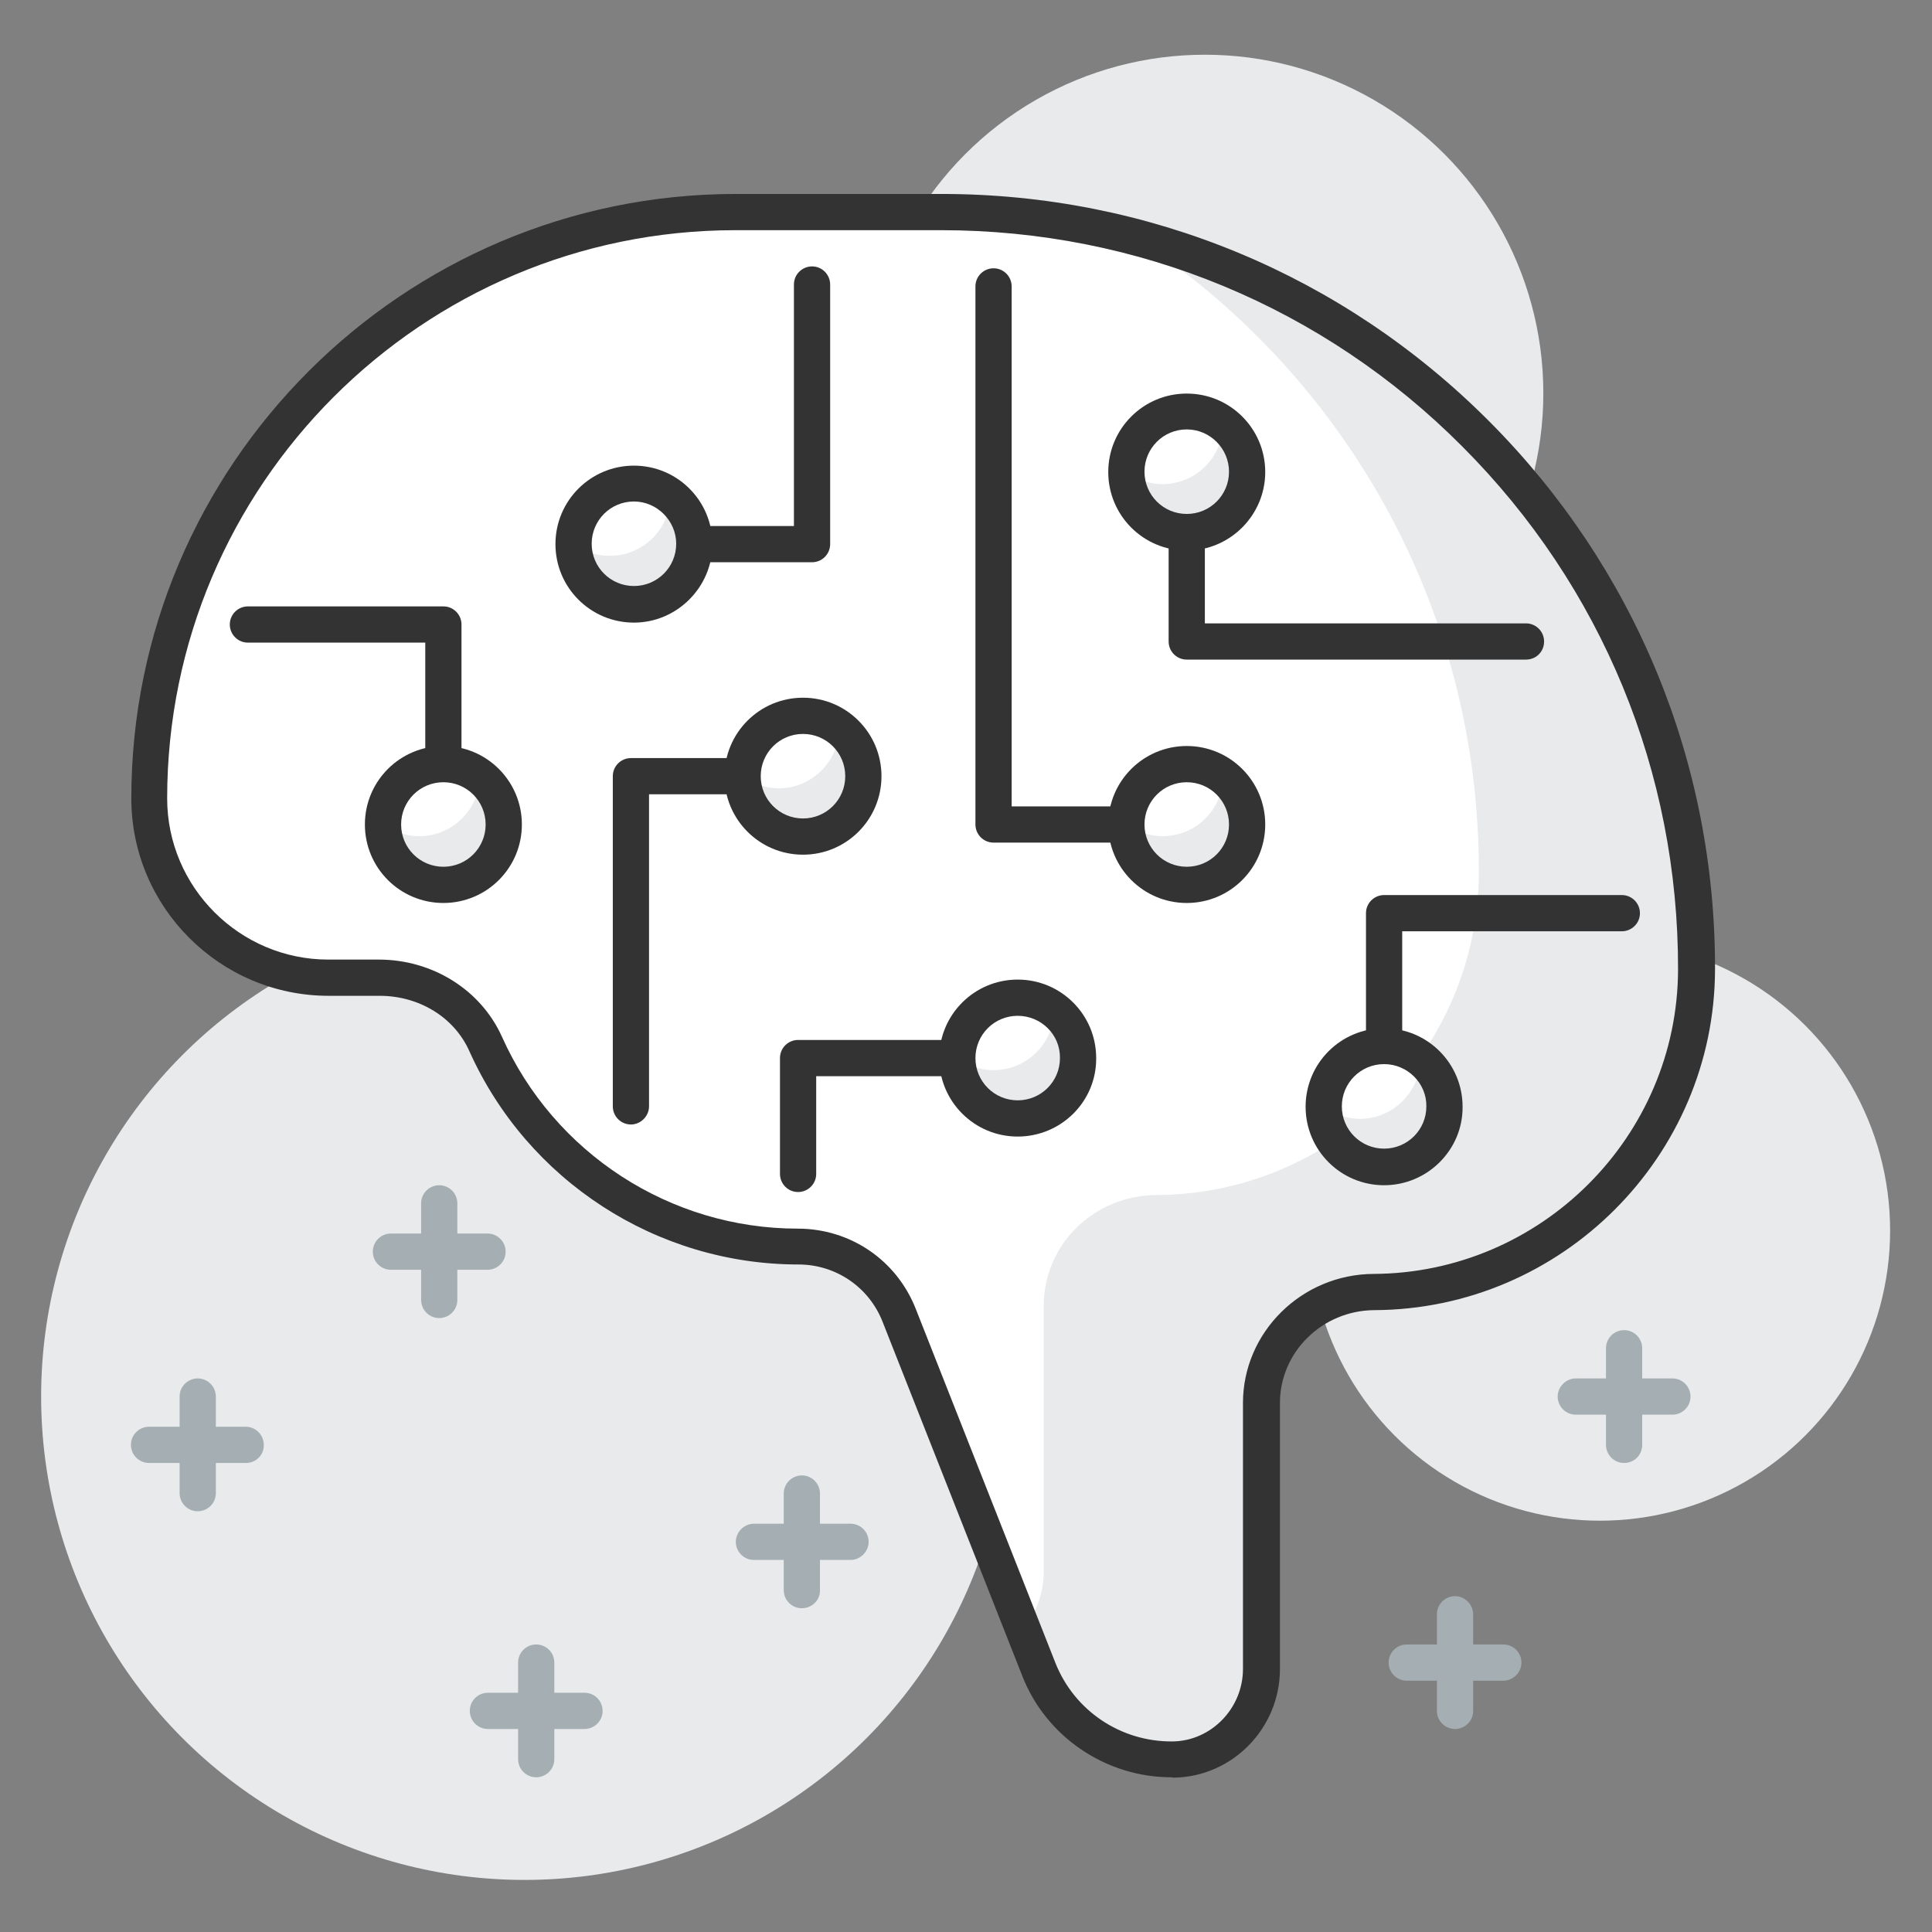
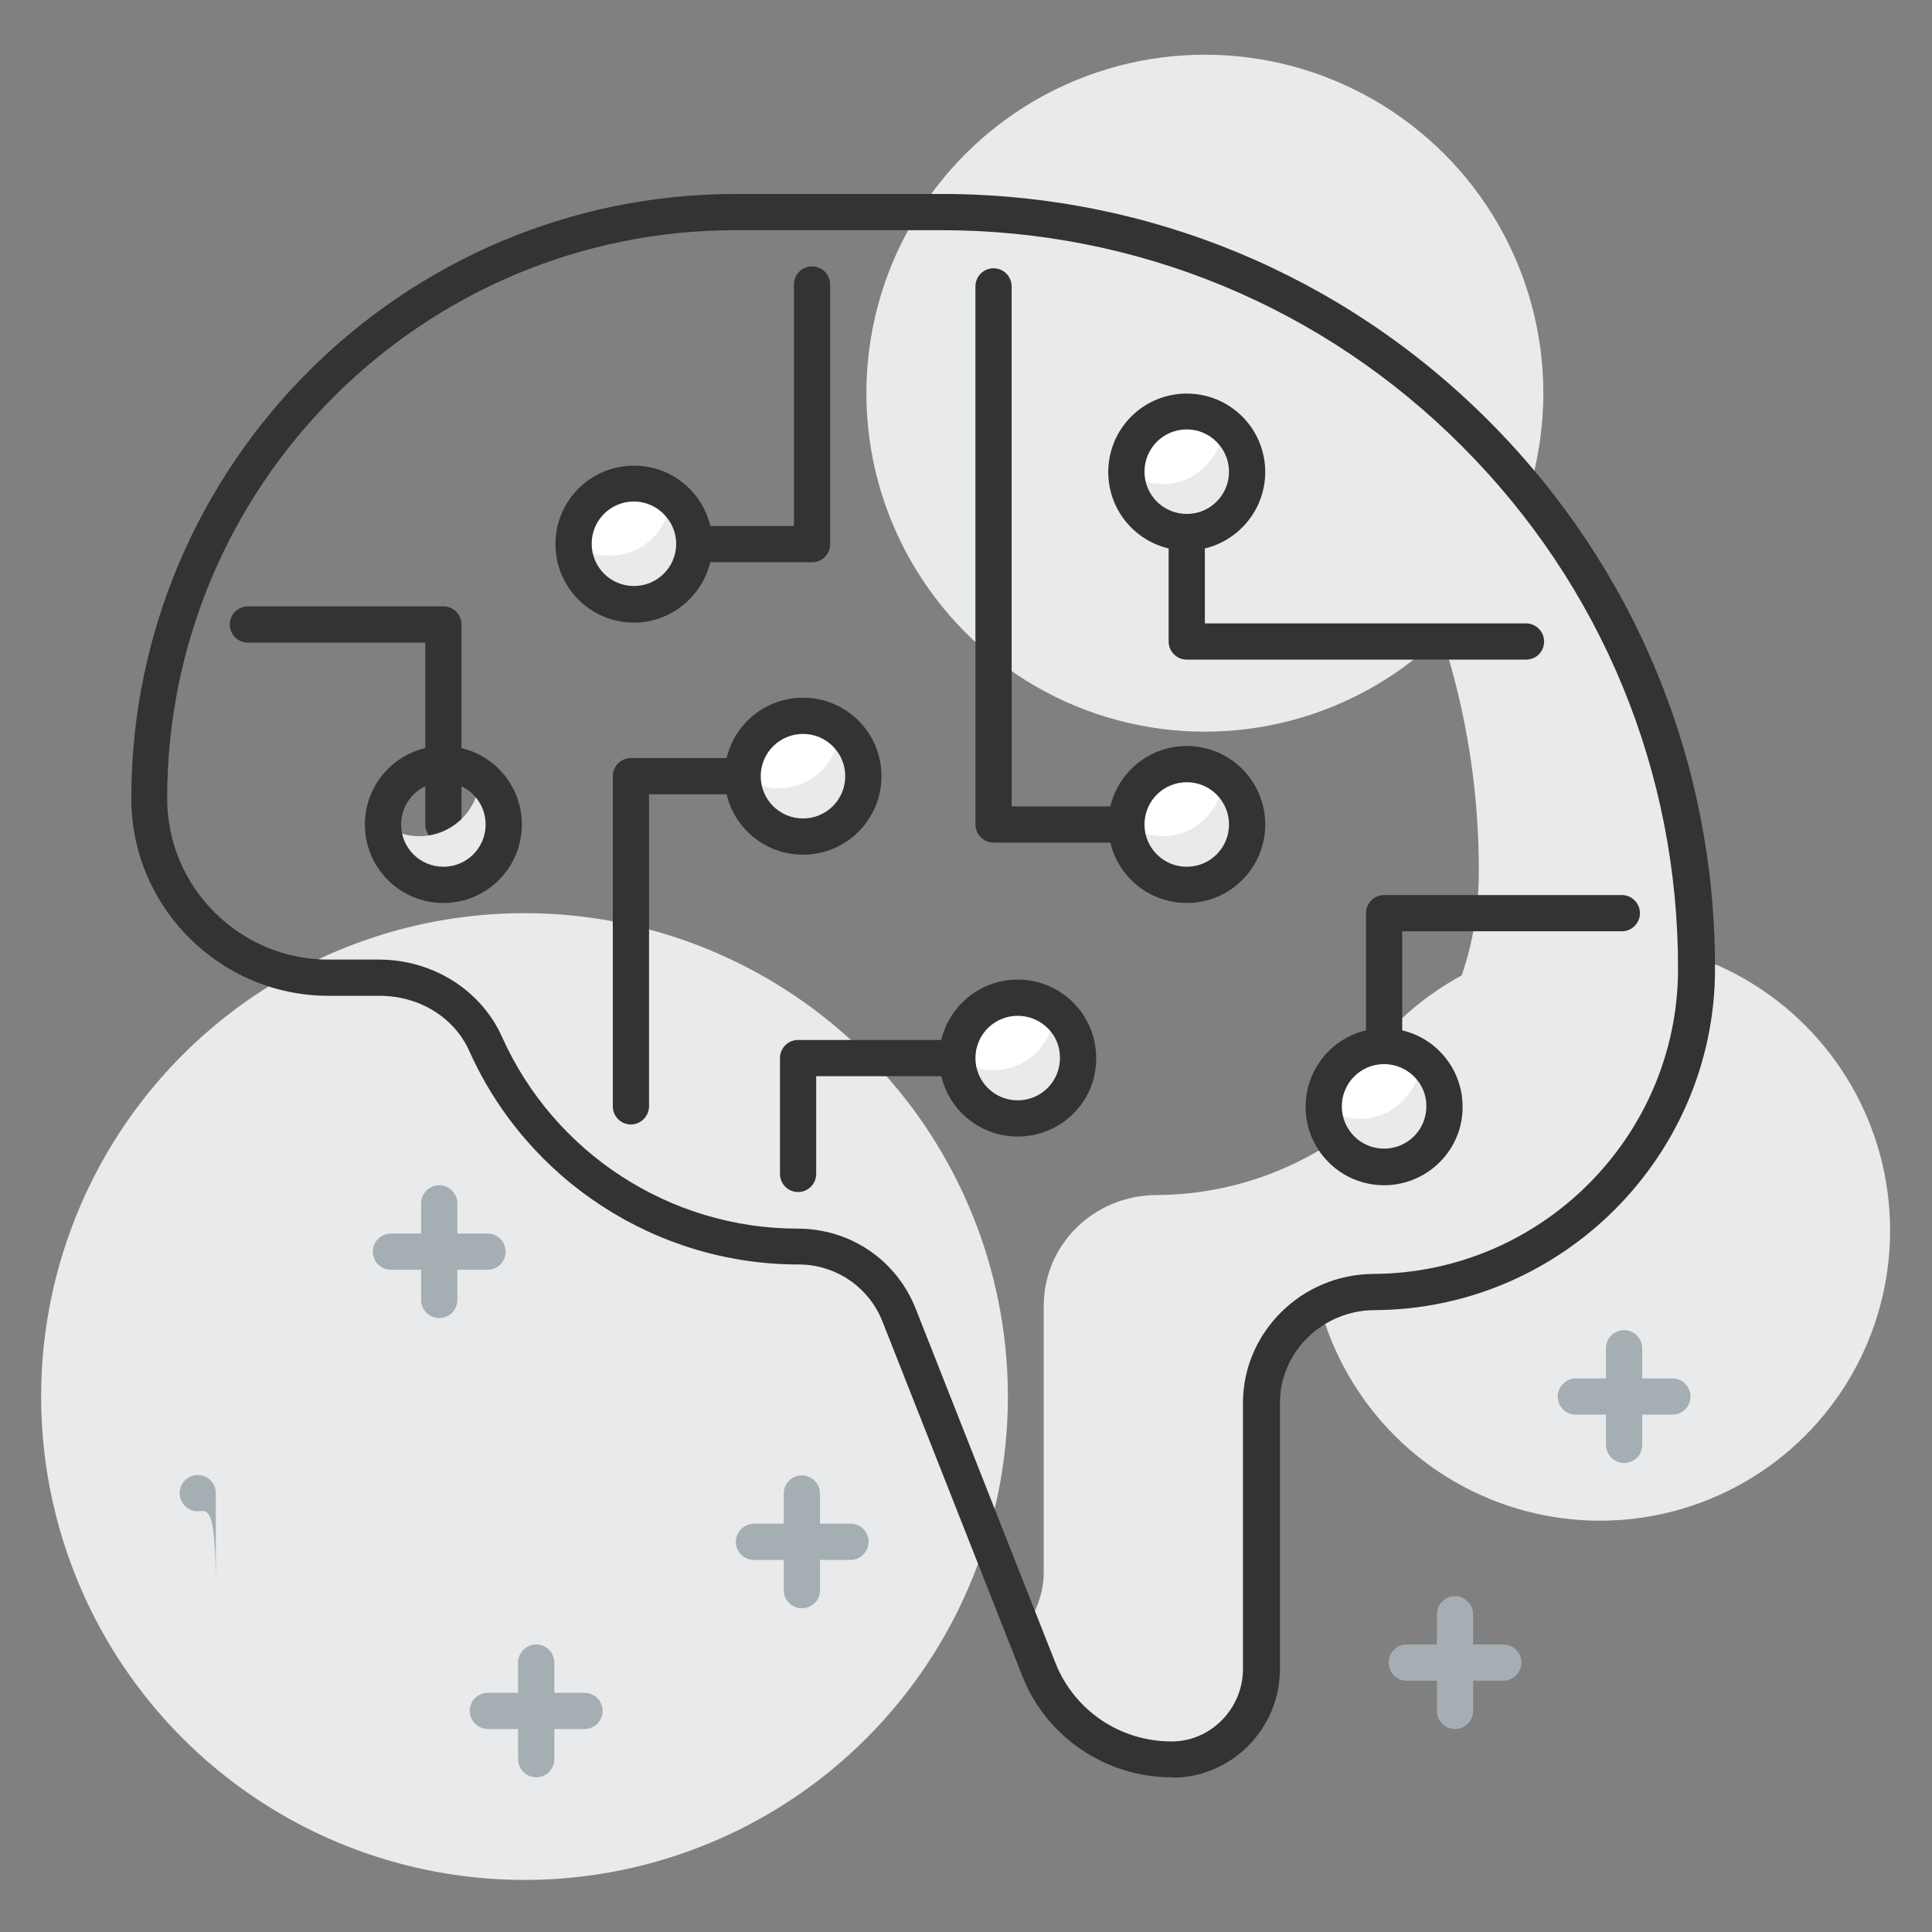
<svg xmlns="http://www.w3.org/2000/svg" version="1.1" x="0px" y="0px" viewBox="0 0 512 512" style="enable-background:new 0 0 512 512;" xml:space="preserve">
  <rect x="0" y="0" width="512" height="512" fill="#808080" stroke="none" />
  <style type="text/css">
	.st0{fill:#E8EAEB;}
	.st1{fill:#FFFFFF;}
	.st2{fill:#A5AFB3;}
	.st3{fill:#333333;}
	.st4{fill:#BDC3D7;}
	.st5{fill:#22375F;}
</style>
  <g id="Διαγνωση">
</g>
  <g id="Layer_2">
    <g>
      <g>
        <circle class="st0" cx="319.3" cy="104.2" r="89.7" />
      </g>
      <g>
        <circle class="st0" cx="424" cy="326.1" r="76.9" />
      </g>
      <g>
        <circle class="st0" cx="139" cy="370.1" r="128.1" />
      </g>
      <g>
        <g>
-           <path class="st1" d="M249.4,56.2h-54.5c-85.8,0-155.4,69.6-155.4,155.4l0,0c0,26.2,21.3,47.5,47.5,47.5h13.4      c12,0,23.3,6.7,28.2,17.6c14.2,31.6,45.9,53.7,82.8,53.7l0,0c11.8,0,22.4,7.2,26.8,18.2l37,93.8c5.7,14.5,19.9,24,35.5,23.8      c13-0.2,23.5-11,23.5-24v-70.5c0-16.4,13.4-29.3,29.8-29.4c47.1-0.2,85.4-38.4,85.5-85.5C449.8,146.1,360.1,56.2,249.4,56.2z" />
-         </g>
+           </g>
        <g>
          <path class="st0" d="M300.7,62.8c55,35.8,91.4,97.8,91.2,168.4c-0.1,47.1-38.4,85.3-85.5,85.5c-16.4,0.1-29.8,13-29.8,29.4v70.5      c0,5.8-2.1,11-5.5,15.2l4.2,10.6c5.7,14.5,19.9,24,35.5,23.8c13-0.2,23.5-11,23.5-24v-70.5c0-16.4,13.4-29.3,29.8-29.4      c47.1-0.2,85.4-38.4,85.5-85.5C449.8,163.8,386.5,85.5,300.7,62.8z" />
        </g>
        <g>
          <path class="st3" d="M310.4,471c-17.3,0-33.2-10.7-39.5-26.9l-37-93.8c-3.6-9.2-12.4-15.2-22.3-15.2      c-37.6,0-71.8-22.2-87.2-56.5c-4-9-13.3-14.7-23.8-14.7H87.1c-28.8,0-52.3-23.5-52.3-52.3c0-88.3,71.9-160.2,160.2-160.2h54.5      c54.8,0,106.4,21.4,145.1,60.2c38.7,38.8,60,90.4,59.9,145.3c-0.1,49.5-40.6,90.1-90.3,90.3c-13.8,0.1-25,11.1-25,24.6v70.5      c0,15.7-12.6,28.6-28.2,28.8C310.7,471,310.5,471,310.4,471z M194.9,61c-83,0-150.6,67.5-150.6,150.6      c0,23.5,19.2,42.7,42.7,42.7h13.4c14.2,0,27,8,32.6,20.4c13.8,30.9,44.6,50.9,78.4,50.9c13.9,0,26.2,8.3,31.3,21.3l37,93.8      c5,12.6,17.2,20.9,31,20.8c10.3-0.1,18.7-8.8,18.7-19.2v-70.5c0-18.7,15.5-34.1,34.6-34.2c44.4-0.2,80.6-36.4,80.7-80.7      c0.1-52.3-20.2-101.5-57.1-138.5C350.8,81.4,301.6,61,249.4,61H194.9z" />
        </g>
        <g>
          <path class="st3" d="M117.5,223.3c-2.7,0-4.8-2.2-4.8-4.8v-48.2h-47c-2.7,0-4.8-2.2-4.8-4.8c0-2.7,2.2-4.8,4.8-4.8h51.8      c2.7,0,4.8,2.2,4.8,4.8v53C122.3,221.1,120.2,223.3,117.5,223.3z" />
        </g>
        <g>
          <path class="st3" d="M215.2,149H168c-2.7,0-4.8-2.2-4.8-4.8c0-2.7,2.2-4.8,4.8-4.8h42.4v-64c0-2.7,2.2-4.8,4.8-4.8      c2.7,0,4.8,2.2,4.8,4.8v68.8C220,146.8,217.9,149,215.2,149z" />
        </g>
        <g>
          <path class="st3" d="M314.5,223.3h-51.2c-2.7,0-4.8-2.2-4.8-4.8V75.9c0-2.7,2.2-4.8,4.8-4.8c2.7,0,4.8,2.2,4.8,4.8v137.8h46.4      c2.7,0,4.8,2.2,4.8,4.8C319.3,221.1,317.2,223.3,314.5,223.3z" />
        </g>
        <g>
          <path class="st3" d="M404.4,174.8h-89.9c-2.7,0-4.8-2.2-4.8-4.8v-45.1c0-2.7,2.2-4.8,4.8-4.8s4.8,2.2,4.8,4.8v40.3h85.1      c2.7,0,4.8,2.2,4.8,4.8C409.2,172.7,407.1,174.8,404.4,174.8z" />
        </g>
        <g>
          <path class="st3" d="M167.2,298c-2.7,0-4.8-2.2-4.8-4.8v-87.5c0-2.7,2.2-4.8,4.8-4.8h45.6c2.7,0,4.8,2.2,4.8,4.8      c0,2.7-2.2,4.8-4.8,4.8H172v82.7C172,295.8,169.8,298,167.2,298z" />
        </g>
        <g>
          <path class="st3" d="M366.8,298c-2.7,0-4.8-2.2-4.8-4.8V242c0-2.7,2.2-4.8,4.8-4.8h63c2.7,0,4.8,2.2,4.8,4.8      c0,2.7-2.2,4.8-4.8,4.8h-58.2v46.5C371.6,295.9,369.5,298,366.8,298z" />
        </g>
        <g>
          <path class="st3" d="M211.5,315.9c-2.7,0-4.8-2.2-4.8-4.8v-30.7c0-2.7,2.2-4.8,4.8-4.8h58.3c2.7,0,4.8,2.2,4.8,4.8      c0,2.7-2.2,4.8-4.8,4.8h-53.5v25.9C216.3,313.8,214.1,315.9,211.5,315.9z" />
        </g>
        <g>
          <circle class="st1" cx="366.8" cy="293.2" r="16" />
        </g>
        <g>
          <path class="st0" d="M376.4,280.5c0,8.8-7.2,16-16,16c-3.6,0-6.9-1.2-9.6-3.3c0,0,0,0,0,0.1c0,8.8,7.2,16,16,16      c8.8,0,16-7.2,16-16C382.9,288,380.3,283.4,376.4,280.5z" />
        </g>
        <g>
          <path class="st3" d="M366.8,314.1c-11.5,0-20.8-9.3-20.8-20.8c0-11.5,9.3-20.8,20.8-20.8s20.8,9.3,20.8,20.8      C387.7,304.7,378.3,314.1,366.8,314.1z M366.8,282c-6.2,0-11.2,5-11.2,11.2c0,6.2,5,11.2,11.2,11.2c6.2,0,11.2-5,11.2-11.2      C378.1,287.1,373,282,366.8,282z" />
        </g>
        <g>
          <circle class="st1" cx="314.5" cy="218.5" r="16" />
        </g>
        <g>
          <path class="st0" d="M324.1,205.7c0,8.8-7.2,15.9-16,15.9c-3.6,0-6.9-1.2-9.6-3.3c0,0,0,0,0,0.1c0,8.8,7.2,16,16,16      c8.8,0,16-7.2,16-16C330.5,213.3,328,208.7,324.1,205.7z" />
        </g>
        <g>
          <path class="st3" d="M314.5,239.3c-11.5,0-20.8-9.3-20.8-20.8s9.3-20.8,20.8-20.8s20.8,9.3,20.8,20.8S326,239.3,314.5,239.3z       M314.5,207.3c-6.2,0-11.2,5-11.2,11.2c0,6.2,5,11.2,11.2,11.2c6.2,0,11.2-5,11.2-11.2C325.7,212.3,320.7,207.3,314.5,207.3z" />
        </g>
        <g>
          <circle class="st1" cx="314.5" cy="125.1" r="16" />
        </g>
        <g>
          <path class="st0" d="M324.1,112.3c0,8.8-7.2,16-16,16c-3.6,0-6.9-1.2-9.6-3.3c0,0,0,0,0,0.1c0,8.8,7.2,16,16,16      c8.8,0,16-7.2,16-16C330.5,119.8,328,115.2,324.1,112.3z" />
        </g>
        <g>
          <path class="st3" d="M314.5,145.9c-11.5,0-20.8-9.3-20.8-20.8c0-11.5,9.3-20.8,20.8-20.8s20.8,9.3,20.8,20.8      C335.3,136.5,326,145.9,314.5,145.9z M314.5,113.8c-6.2,0-11.2,5-11.2,11.2c0,6.2,5,11.2,11.2,11.2c6.2,0,11.2-5,11.2-11.2      C325.7,118.9,320.7,113.8,314.5,113.8z" />
        </g>
        <g>
          <circle class="st1" cx="168" cy="144.1" r="16" />
        </g>
        <g>
          <path class="st0" d="M177.6,131.4c0,8.8-7.2,15.9-16,15.9c-3.6,0-6.9-1.2-9.6-3.3c0,0,0,0,0,0.1c0,8.8,7.2,16,16,16      c8.8,0,16-7.2,16-16C184,138.9,181.4,134.3,177.6,131.4z" />
        </g>
        <g>
          <path class="st3" d="M168,165c-11.5,0-20.8-9.3-20.8-20.8c0-11.5,9.3-20.8,20.8-20.8s20.8,9.3,20.8,20.8      C188.8,155.6,179.4,165,168,165z M168,132.9c-6.2,0-11.2,5-11.2,11.2c0,6.2,5,11.2,11.2,11.2s11.2-5,11.2-11.2      C179.2,138,174.1,132.9,168,132.9z" />
        </g>
        <g>
          <circle class="st1" cx="212.8" cy="205.7" r="16" />
        </g>
        <g>
          <path class="st0" d="M222.4,192.9c0,8.8-7.2,16-16,16c-3.6,0-6.9-1.2-9.6-3.3c0,0,0,0,0,0.1c0,8.8,7.2,16,16,16      c8.8,0,16-7.2,16-16C228.8,200.4,226.3,195.8,222.4,192.9z" />
        </g>
        <g>
          <path class="st3" d="M212.8,226.5c-11.5,0-20.8-9.3-20.8-20.8s9.3-20.8,20.8-20.8c11.5,0,20.8,9.3,20.8,20.8      S224.3,226.5,212.8,226.5z M212.8,194.5c-6.2,0-11.2,5-11.2,11.2c0,6.2,5,11.2,11.2,11.2c6.2,0,11.2-5,11.2-11.2      C224,199.5,219,194.5,212.8,194.5z" />
        </g>
        <g>
-           <circle class="st1" cx="117.5" cy="218.5" r="16" />
-         </g>
+           </g>
        <g>
          <path class="st0" d="M127.1,205.7c0,8.8-7.2,15.9-16,15.9c-3.6,0-6.9-1.2-9.6-3.3c0,0,0,0,0,0.1c0,8.8,7.2,16,16,16      c8.8,0,16-7.2,16-16C133.5,213.3,131,208.7,127.1,205.7z" />
        </g>
        <g>
          <path class="st3" d="M117.5,239.3c-11.5,0-20.8-9.3-20.8-20.8s9.3-20.8,20.8-20.8s20.8,9.3,20.8,20.8S129,239.3,117.5,239.3z       M117.5,207.3c-6.2,0-11.2,5-11.2,11.2c0,6.2,5,11.2,11.2,11.2c6.2,0,11.2-5,11.2-11.2C128.7,212.3,123.7,207.3,117.5,207.3z" />
        </g>
        <g>
          <circle class="st1" cx="269.7" cy="280.4" r="16" />
        </g>
        <g>
          <path class="st0" d="M279.3,267.7c0,8.8-7.2,15.9-16,15.9c-3.6,0-6.9-1.2-9.6-3.3c0,0,0,0,0,0.1c0,8.8,7.2,16,16,16      c8.8,0,16-7.2,16-16C285.8,275.2,283.2,270.6,279.3,267.7z" />
        </g>
        <g>
          <path class="st3" d="M269.7,301.2c-11.5,0-20.8-9.3-20.8-20.8c0-11.5,9.3-20.8,20.8-20.8c11.5,0,20.8,9.3,20.8,20.8      C290.6,291.9,281.2,301.2,269.7,301.2z M269.7,269.2c-6.2,0-11.2,5-11.2,11.2c0,6.2,5,11.2,11.2,11.2c6.2,0,11.2-5,11.2-11.2      C281,274.2,275.9,269.2,269.7,269.2z" />
        </g>
        <g>
-           <path class="st2" d="M65.2,387.7H39.5c-2.7,0-4.8-2.2-4.8-4.8c0-2.7,2.2-4.8,4.8-4.8h25.6c2.7,0,4.8,2.2,4.8,4.8      C70,385.6,67.8,387.7,65.2,387.7z" />
-         </g>
+           </g>
        <g>
-           <path class="st2" d="M52.4,400.5c-2.7,0-4.8-2.2-4.8-4.8v-25.6c0-2.7,2.2-4.8,4.8-4.8c2.7,0,4.8,2.2,4.8,4.8v25.6      C57.2,398.4,55,400.5,52.4,400.5z" />
+           <path class="st2" d="M52.4,400.5c-2.7,0-4.8-2.2-4.8-4.8c0-2.7,2.2-4.8,4.8-4.8c2.7,0,4.8,2.2,4.8,4.8v25.6      C57.2,398.4,55,400.5,52.4,400.5z" />
        </g>
        <g>
          <path class="st2" d="M154.9,458.2h-25.6c-2.7,0-4.8-2.2-4.8-4.8c0-2.7,2.2-4.8,4.8-4.8h25.6c2.7,0,4.8,2.2,4.8,4.8      C159.7,456.1,157.5,458.2,154.9,458.2z" />
        </g>
        <g>
          <path class="st2" d="M142.1,471c-2.7,0-4.8-2.2-4.8-4.8v-25.6c0-2.7,2.2-4.8,4.8-4.8c2.7,0,4.8,2.2,4.8,4.8v25.6      C146.9,468.9,144.7,471,142.1,471z" />
        </g>
        <g>
          <path class="st2" d="M129.2,336.5h-25.6c-2.7,0-4.8-2.2-4.8-4.8c0-2.7,2.2-4.8,4.8-4.8h25.6c2.7,0,4.8,2.2,4.8,4.8      C134,334.3,131.9,336.5,129.2,336.5z" />
        </g>
        <g>
          <path class="st2" d="M116.4,349.3c-2.7,0-4.8-2.2-4.8-4.8v-25.6c0-2.7,2.2-4.8,4.8-4.8c2.7,0,4.8,2.2,4.8,4.8v25.6      C121.2,347.1,119.1,349.3,116.4,349.3z" />
        </g>
        <g>
          <path class="st2" d="M225.4,413.4h-25.6c-2.7,0-4.8-2.2-4.8-4.8s2.2-4.8,4.8-4.8h25.6c2.7,0,4.8,2.2,4.8,4.8      S228,413.4,225.4,413.4z" />
        </g>
        <g>
          <path class="st2" d="M212.5,426.2c-2.7,0-4.8-2.2-4.8-4.8v-25.6c0-2.7,2.2-4.8,4.8-4.8c2.7,0,4.8,2.2,4.8,4.8v25.6      C217.4,424,215.2,426.2,212.5,426.2z" />
        </g>
        <g>
          <path class="st2" d="M398.4,445.4h-25.6c-2.7,0-4.8-2.2-4.8-4.8c0-2.7,2.2-4.8,4.8-4.8h25.6c2.7,0,4.8,2.2,4.8,4.8      C403.2,443.2,401,445.4,398.4,445.4z" />
        </g>
        <g>
          <path class="st2" d="M385.6,458.2c-2.7,0-4.8-2.2-4.8-4.8v-25.6c0-2.7,2.2-4.8,4.8-4.8s4.8,2.2,4.8,4.8v25.6      C390.4,456.1,388.2,458.2,385.6,458.2z" />
        </g>
        <g>
          <path class="st2" d="M443.2,374.9h-25.6c-2.7,0-4.8-2.2-4.8-4.8s2.2-4.8,4.8-4.8h25.6c2.7,0,4.8,2.2,4.8,4.8      S445.9,374.9,443.2,374.9z" />
        </g>
        <g>
          <path class="st2" d="M430.4,387.7c-2.7,0-4.8-2.2-4.8-4.8v-25.6c0-2.7,2.2-4.8,4.8-4.8c2.7,0,4.8,2.2,4.8,4.8v25.6      C435.2,385.6,433.1,387.7,430.4,387.7z" />
        </g>
      </g>
    </g>
  </g>
  <g id="Layer_3">
</g>
  <g id="Layer_4">
</g>
  <g id="Layer_5">
</g>
</svg>